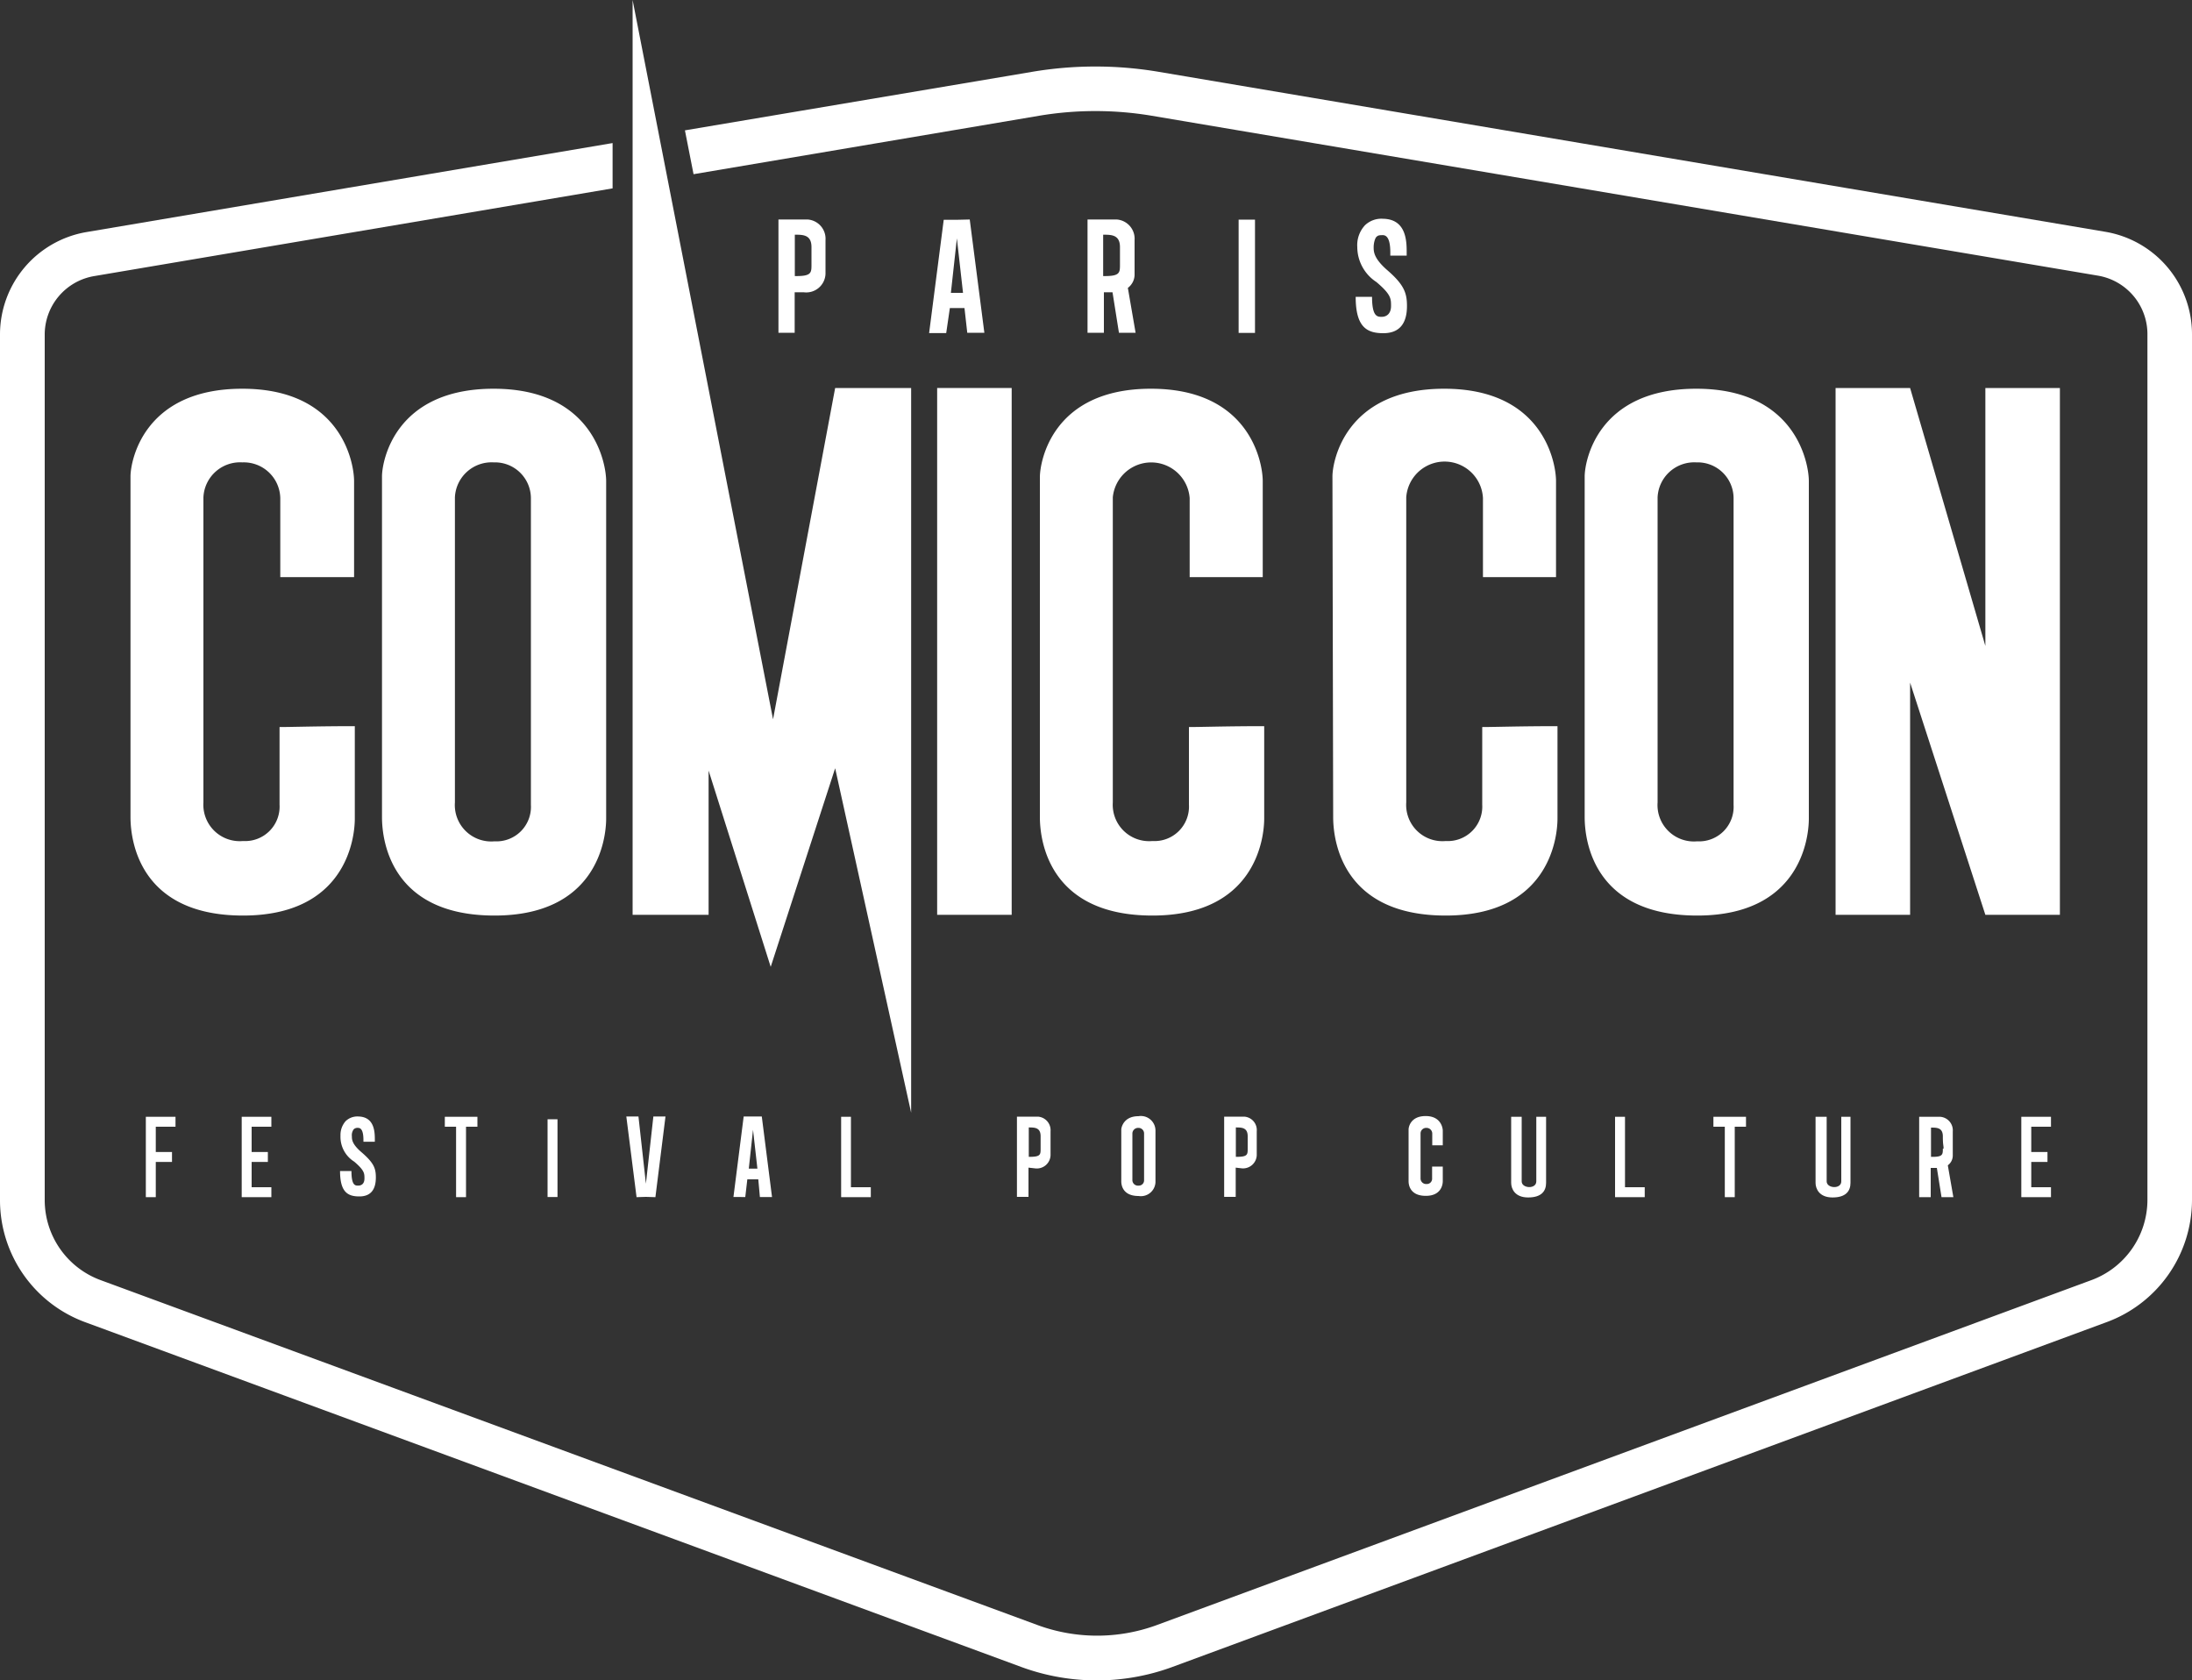
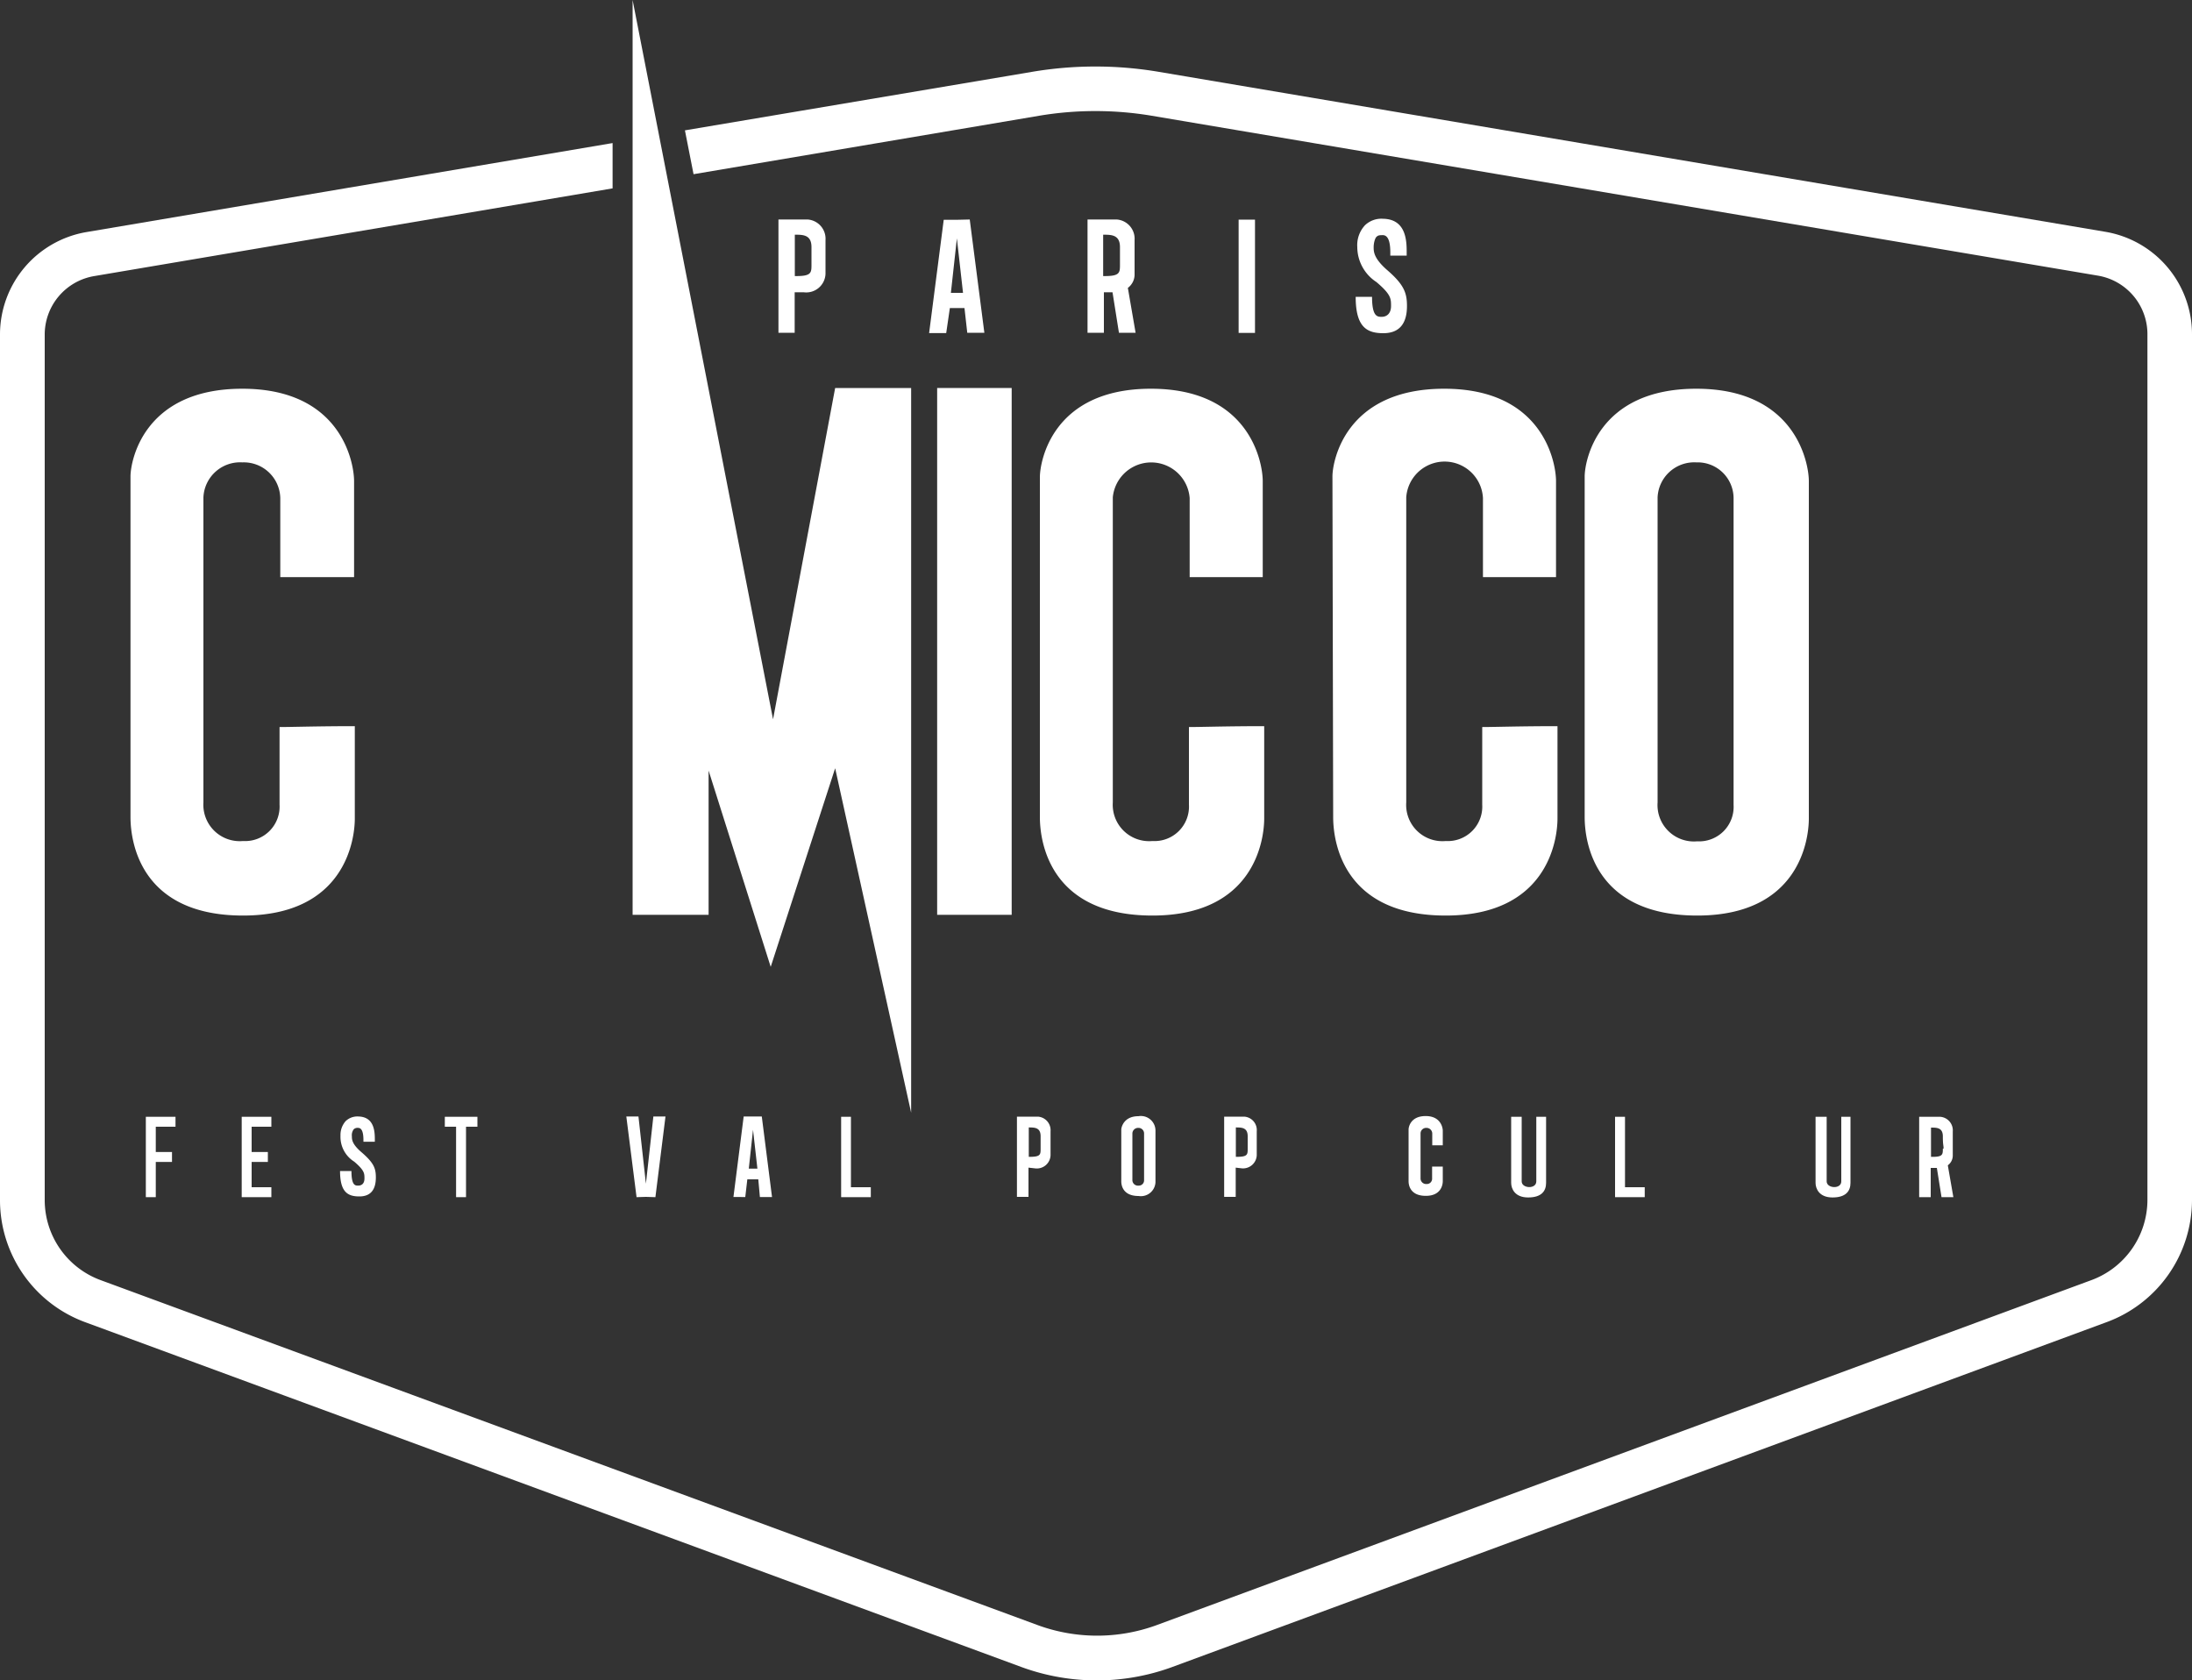
<svg xmlns="http://www.w3.org/2000/svg" viewBox="0 0 150 114.99">
  <rect x="0" y="0" width="150" height="114.99" fill="#333333" stroke="none" />
  <defs>
    <style>.a{fill:#fff;}</style>
  </defs>
  <title>Comic-Con-Paris</title>
  <path class="a" d="M24.23,57V50.43c0-1.23-.85-6.32-7.65-6.32s-7.65,5-7.65,6V73.42c0,1.8.75,6.74,7.7,6.74s7.65-5.15,7.65-6.64V67.2c-2.6,0-4.3.06-5.15.06v5.31a2.36,2.36,0,0,1-2.5,2.49,2.49,2.49,0,0,1-2.71-2.64V51.54a2.51,2.51,0,0,1,2.66-2.39,2.5,2.5,0,0,1,2.6,2.44V57Z" transform="translate(0 -17.51)" />
-   <path class="a" d="M41.48,73.52V50.43c0-1.23-.9-6.32-7.7-6.32s-7.64,5-7.64,6V73.42c0,1.8.74,6.74,7.7,6.74S41.48,75,41.48,73.52Zm-10.35-1.1V51.54a2.51,2.51,0,0,1,2.65-2.39,2.46,2.46,0,0,1,2.55,2.44v21a2.36,2.36,0,0,1-2.49,2.49A2.49,2.49,0,0,1,31.13,72.42Z" transform="translate(0 -17.51)" />
  <path class="a" d="M123.78,73.52V50.43c0-1.23-.9-6.32-7.7-6.32s-7.64,5-7.64,6V73.42c0,1.8.74,6.74,7.7,6.74S123.78,75,123.78,73.52Zm-10.35-1.1V51.54a2.51,2.51,0,0,1,2.65-2.39,2.46,2.46,0,0,1,2.55,2.44v21a2.36,2.36,0,0,1-2.49,2.49A2.49,2.49,0,0,1,113.43,72.42Z" transform="translate(0 -17.51)" />
  <path class="a" d="M79.07,98.41V94.89a1,1,0,0,0-1.17-1c-1,0-1.17.76-1.17.92v3.54c0,.28.12,1,1.18,1A1,1,0,0,0,79.07,98.41Zm-1.58-.17V95.06a.39.39,0,0,1,.41-.37.38.38,0,0,1,.39.38v3.19a.36.36,0,0,1-.38.38A.38.38,0,0,1,77.49,98.24Z" transform="translate(0 -17.51)" />
  <path class="a" d="M71.16,50.16V73.42c0,1.8.75,6.74,7.7,6.74s7.65-5.15,7.65-6.64V67.2c-2.6,0-4.3.06-5.15.06v5.31a2.36,2.36,0,0,1-2.5,2.49,2.49,2.49,0,0,1-2.71-2.64V51.54a2.64,2.64,0,0,1,5.26.05V57h5V50.43c0-1.23-.85-6.32-7.65-6.32S71.16,49.15,71.16,50.16Z" transform="translate(0 -17.51)" />
  <path class="a" d="M91.23,73.42c0,1.8.75,6.74,7.7,6.74s7.65-5.15,7.65-6.64V67.2c-2.6,0-4.3.06-5.15.06v5.31a2.36,2.36,0,0,1-2.5,2.49,2.48,2.48,0,0,1-2.7-2.64V51.54a2.63,2.63,0,0,1,5.25.05V57h5V50.43c0-1.23-.85-6.32-7.65-6.32s-7.65,5-7.65,6Z" transform="translate(0 -17.51)" />
  <path class="a" d="M98.73,95.88v-1c0-.19-.13-1-1.17-1s-1.17.76-1.17.92v3.54c0,.28.12,1,1.18,1s1.16-.78,1.16-1v-1H98v.81a.36.36,0,0,1-.38.38.38.38,0,0,1-.41-.4V95.06a.38.38,0,0,1,.4-.37.39.39,0,0,1,.4.38v.81Z" transform="translate(0 -17.51)" />
  <polygon class="a" points="48.49 52.73 52.74 66.16 57.15 52.57 62.35 76.14 62.35 26.55 57.15 26.55 52.9 49.22 43.29 0 43.29 62.6 48.49 62.6 48.49 52.73" />
  <rect class="a" x="64.13" y="26.55" width="5.1" height="36.05" />
-   <polygon class="a" points="135.86 62.6 140.96 62.6 140.96 26.55 135.86 26.55 135.86 44.2 130.71 26.55 125.61 26.55 125.61 62.6 130.71 62.6 130.71 46.71 135.86 62.6" />
  <path class="a" d="M55,37.51a1.32,1.32,0,0,0,1.49-1.26V33.94a1.32,1.32,0,0,0-1.22-1.41h-2v7.75h1.11V37.51Zm-.61-3.94c.56,0,1.14,0,1.14.85s0,.84,0,1.19c0,.57,0,.81-1.14.79Z" transform="translate(0 -17.51)" />
  <path class="a" d="M70.83,97.46a.94.94,0,0,0,1.06-.9V94.92a.93.93,0,0,0-.87-1H69.59v5.49h.79v-2Zm-.43-2.8c.4,0,.81,0,.81.6s0,.6,0,.85c0,.41,0,.57-.81.56Z" transform="translate(0 -17.51)" />
  <path class="a" d="M85,97.46a.94.94,0,0,0,1-.9V94.92a.92.92,0,0,0-.86-1H83.77v5.49h.79v-2Zm-.43-2.8c.39,0,.81,0,.81.6v.85c0,.41,0,.57-.81.56Z" transform="translate(0 -17.51)" />
  <path class="a" d="M65.48,32.55l-.9,0-1,7.75h1.17L65,38.59H66l.19,1.69h1.17l-1-7.75Zm-.41,5,.41-3.73.42,3.73Z" transform="translate(0 -17.51)" />
  <path class="a" d="M50.89,93.91l-.7,5.51H51l.14-1.21h.75L52,99.42h.83l-.7-5.51H50.89Zm.35,3.57.29-2.66.3,2.66Z" transform="translate(0 -17.51)" />
  <polygon class="a" points="43.69 76.4 42.86 76.4 43.56 81.92 44.2 81.9 44.85 81.92 45.54 76.4 44.71 76.4 44.2 81 43.69 76.4" />
  <path class="a" d="M77.64,36.25V33.94a1.32,1.32,0,0,0-1.22-1.41h-2v7.75h1.12V37.51h.59l.44,2.77h1.14l-.53-3.07A1.14,1.14,0,0,0,77.64,36.25Zm-1-.64c0,.57,0,.81-1.15.79V33.57c.56,0,1.15,0,1.15.85Z" transform="translate(0 -17.51)" />
  <path class="a" d="M133.63,96.56V94.93a.93.93,0,0,0-.87-1h-1.43v5.5h.79v-2h.42l.32,2h.81l-.38-2.18A.83.83,0,0,0,133.63,96.56Zm-.68-.45c0,.41,0,.58-.81.56v-2c.4,0,.81,0,.81.6S133,95.86,133,96.11Z" transform="translate(0 -17.51)" />
  <rect class="a" x="84.76" y="15.03" width="1.12" height="7.75" />
  <path class="a" d="M94.55,39.19c-.29,0-.66,0-.66-1.37H92.77c0,2.07.76,2.49,1.89,2.49s1.62-.69,1.62-1.86c0-.9-.2-1.47-1.39-2.49C94,35.17,94,34.72,94,34.42s.1-.62.19-.7.13-.12.43-.12.52.29.52,1.19V35h1.12V34.8c0-.74,0-2.29-1.61-2.32a1.63,1.63,0,0,0-1.24.44,2,2,0,0,0-.53,1.5,2.87,2.87,0,0,0,1.31,2.39c1,.85,1,1.13,1,1.64S94.9,39.19,94.55,39.19Z" transform="translate(0 -17.51)" />
  <path class="a" d="M24.51,98.64c-.2,0-.46,0-.46-1h-.78c0,1.45.53,1.74,1.32,1.74s1.13-.48,1.13-1.3c0-.63-.14-1-1-1.74-.64-.55-.64-.87-.64-1.07a.67.67,0,0,1,.13-.49.38.38,0,0,1,.3-.09c.21,0,.36.21.36.84v.11h.78v-.11c0-.52,0-1.59-1.12-1.62a1.16,1.16,0,0,0-.87.31,1.42,1.42,0,0,0-.36,1A2,2,0,0,0,24.24,97c.7.6.7.8.7,1.15S24.75,98.64,24.51,98.64Z" transform="translate(0 -17.51)" />
  <path class="a" d="M144.06,33.37,79.32,22.43a26,26,0,0,0-8.72,0l-23.73,4,.59,3,23.65-4a23.32,23.32,0,0,1,7.7,0l64.74,10.94a4.06,4.06,0,0,1,3.4,4V99.63a5.86,5.86,0,0,1-3.87,5.49l-64,23.62a11.84,11.84,0,0,1-8,0L6.92,105.12h0a5.84,5.84,0,0,1-3.86-5.48V40.4a4.06,4.06,0,0,1,3.4-4l35.46-6v-3.1l-36,6.09A7.11,7.11,0,0,0,0,40.4V99.63A8.9,8.9,0,0,0,5.87,108L70,131.62a15,15,0,0,0,10.11,0l64-23.62A8.92,8.92,0,0,0,150,99.63V40.4A7.11,7.11,0,0,0,144.06,33.37Z" transform="translate(0 -17.51)" />
  <polygon class="a" points="18.57 77.1 18.57 76.42 17.22 76.42 16.54 76.42 16.54 77.1 16.54 78.83 16.54 79.51 16.54 81.24 16.54 81.74 16.54 81.92 18.57 81.92 18.57 81.24 17.22 81.24 17.22 79.51 18.33 79.51 18.33 78.83 17.22 78.83 17.22 77.1 18.57 77.1" />
  <polygon class="a" points="57.56 76.42 57.56 81.24 57.56 81.74 57.56 81.92 59.59 81.92 59.59 81.24 58.23 81.24 58.23 76.42 57.56 76.42" />
  <polygon class="a" points="110.52 76.42 110.52 81.24 110.52 81.74 110.52 81.92 112.55 81.92 112.55 81.24 111.2 81.24 111.2 76.42 110.52 76.42" />
  <path class="a" d="M103.41,93.93v4.52c0,.39.24,1,1.16,1s1.23-.44,1.23-1V93.93h-.67v4.42c0,.55-1,.49-1,0V93.93Z" transform="translate(0 -17.51)" />
-   <polygon class="a" points="140.35 77.1 140.35 76.42 139 76.42 138.32 76.42 138.32 77.1 138.32 78.83 138.32 79.51 138.32 81.24 138.32 81.74 138.32 81.92 140.35 81.92 140.35 81.24 139 81.24 139 79.51 140.11 79.51 140.11 78.83 139 78.83 139 77.1 140.35 77.1" />
  <polygon class="a" points="12.01 77.1 12.01 76.42 9.98 76.42 9.98 76.59 9.98 77.1 9.98 78.83 9.98 79.51 9.98 81.92 10.66 81.92 10.66 79.51 11.77 79.51 11.77 78.83 10.66 78.83 10.66 77.1 12.01 77.1" />
  <polygon class="a" points="31.89 81.92 31.89 77.1 32.67 77.1 32.67 76.42 30.44 76.42 30.44 77.1 31.21 77.1 31.21 81.92 31.89 81.92" />
-   <polygon class="a" points="118.71 81.92 118.71 77.1 119.48 77.1 119.48 76.42 117.25 76.42 117.25 77.1 118.03 77.1 118.03 81.92 118.71 81.92" />
-   <rect class="a" x="37.47" y="76.59" width="0.68" height="5.32" />
  <path class="a" d="M124.24,93.93v4.52c0,.39.24,1,1.16,1s1.23-.44,1.23-1V93.93H126v4.42c0,.55-1,.49-1,0h0V93.93Z" transform="translate(0 -17.51)" />
</svg>